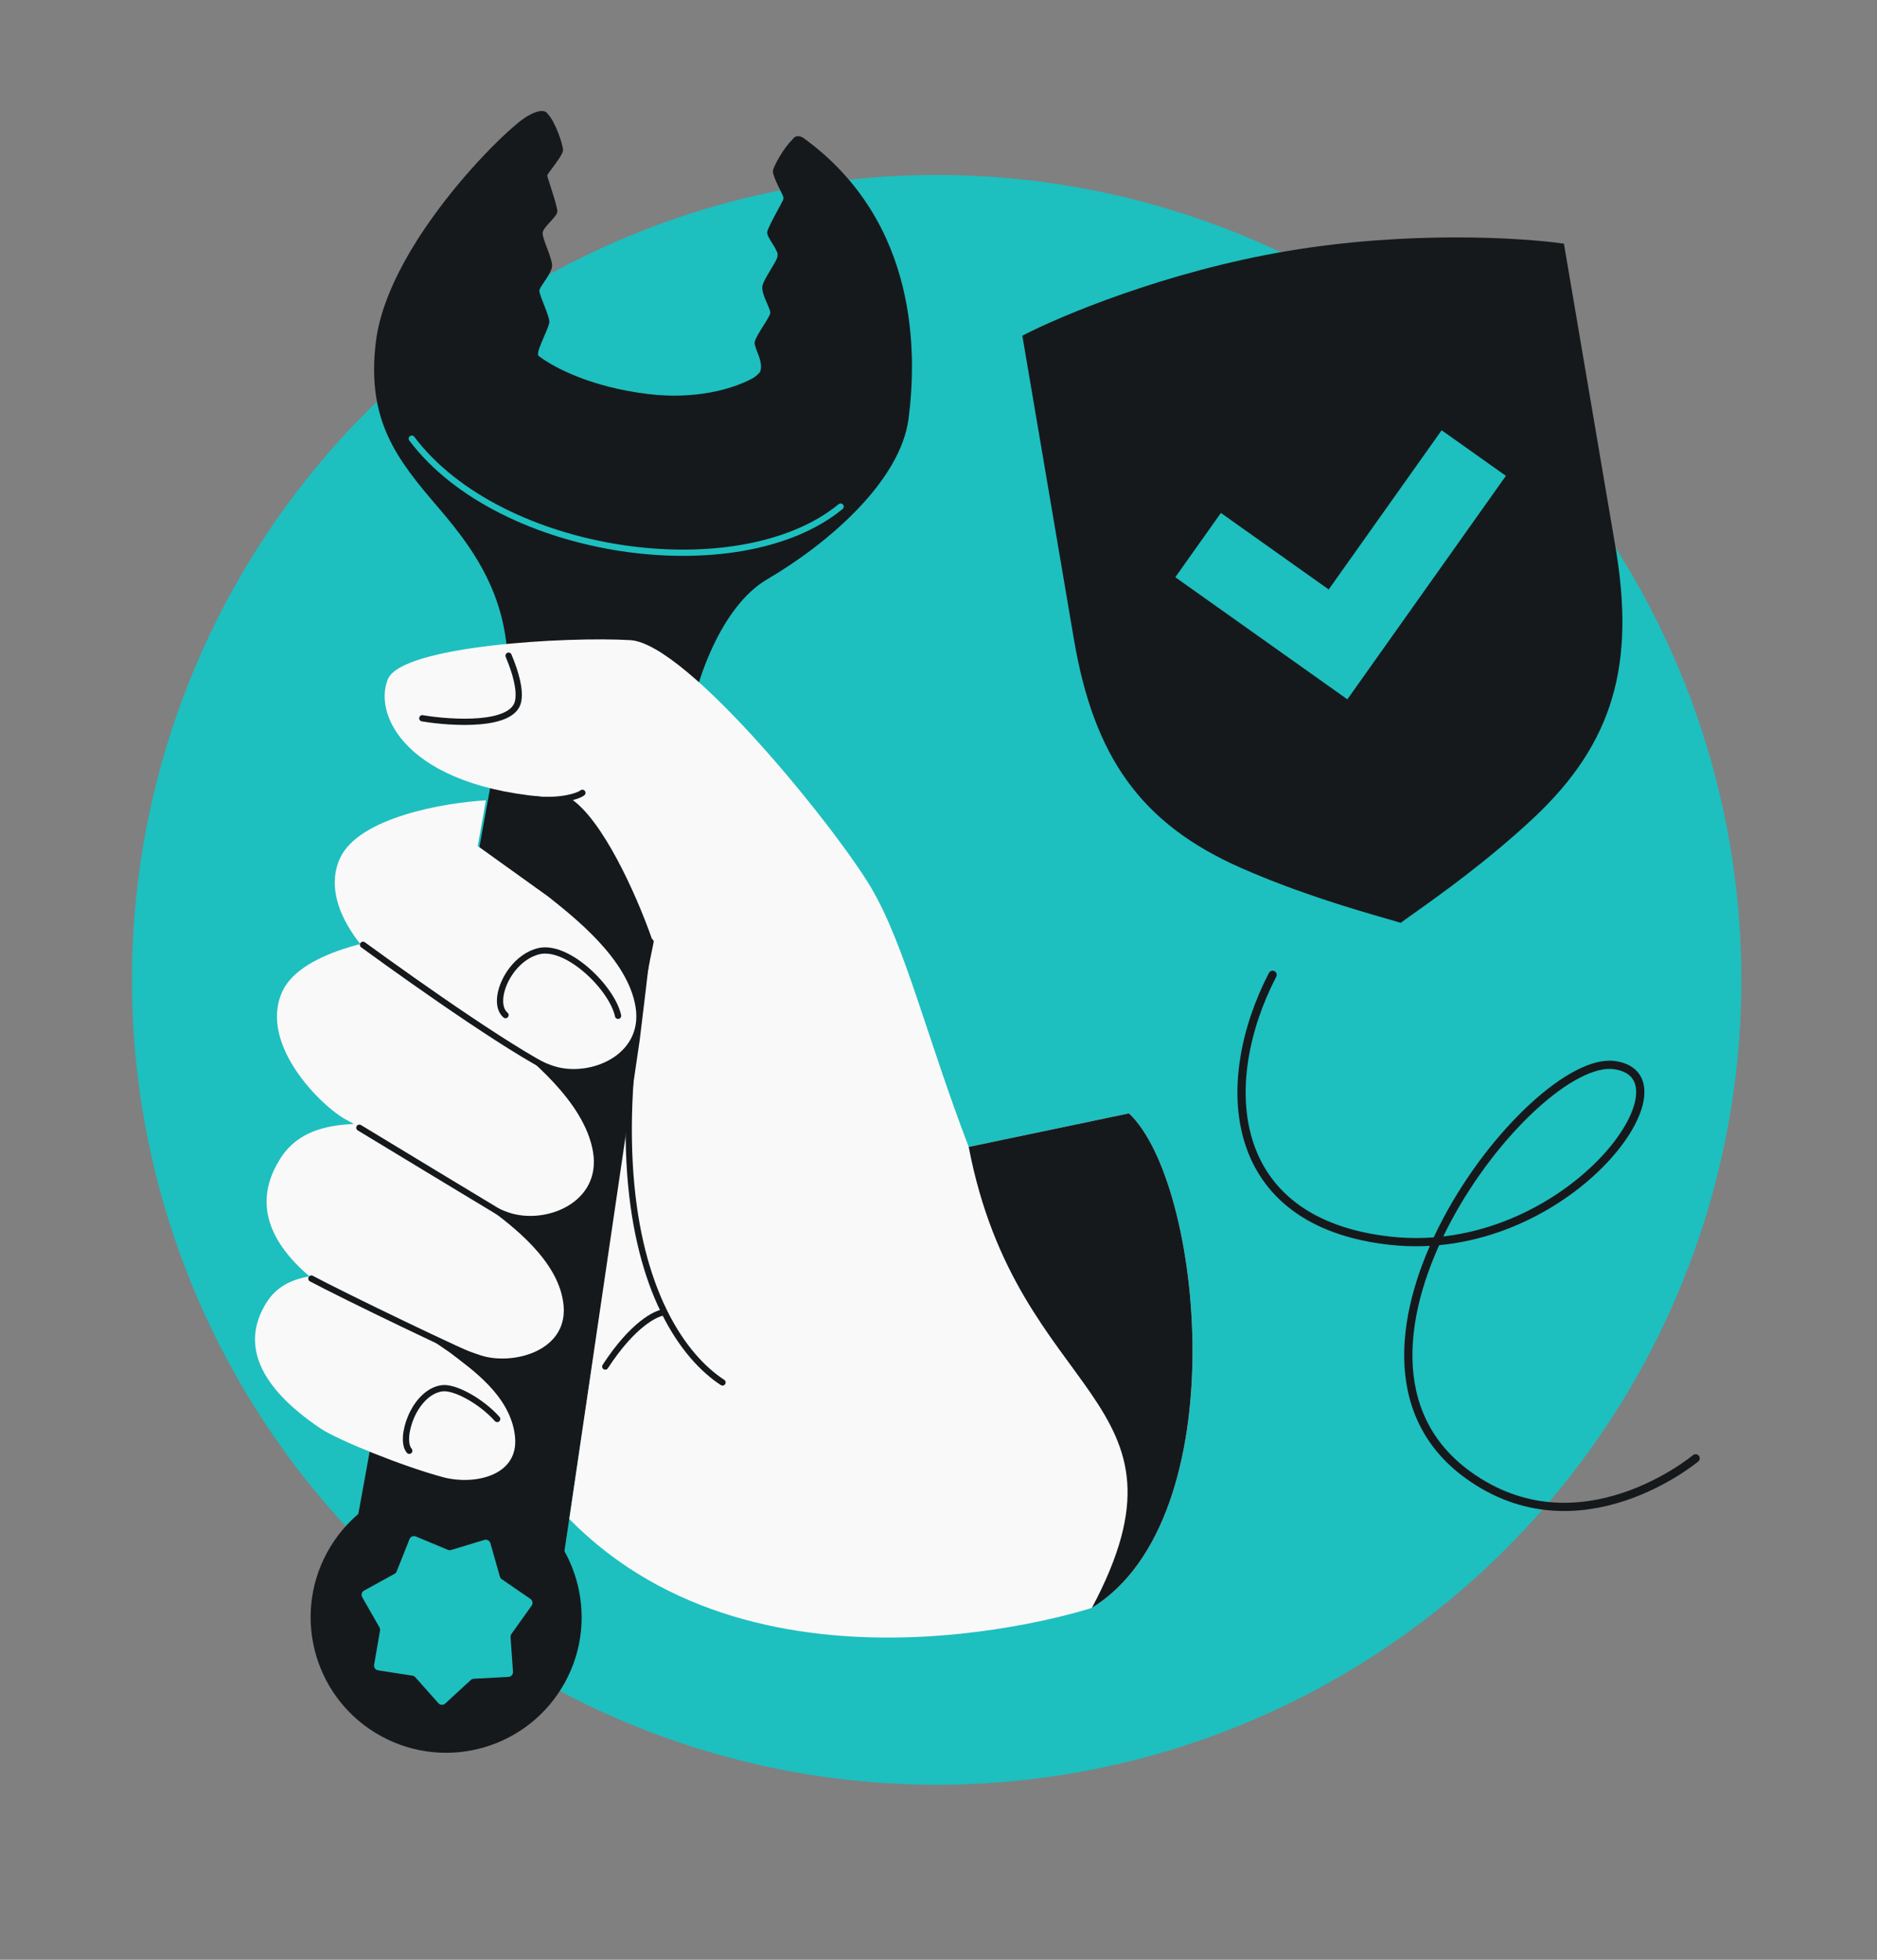
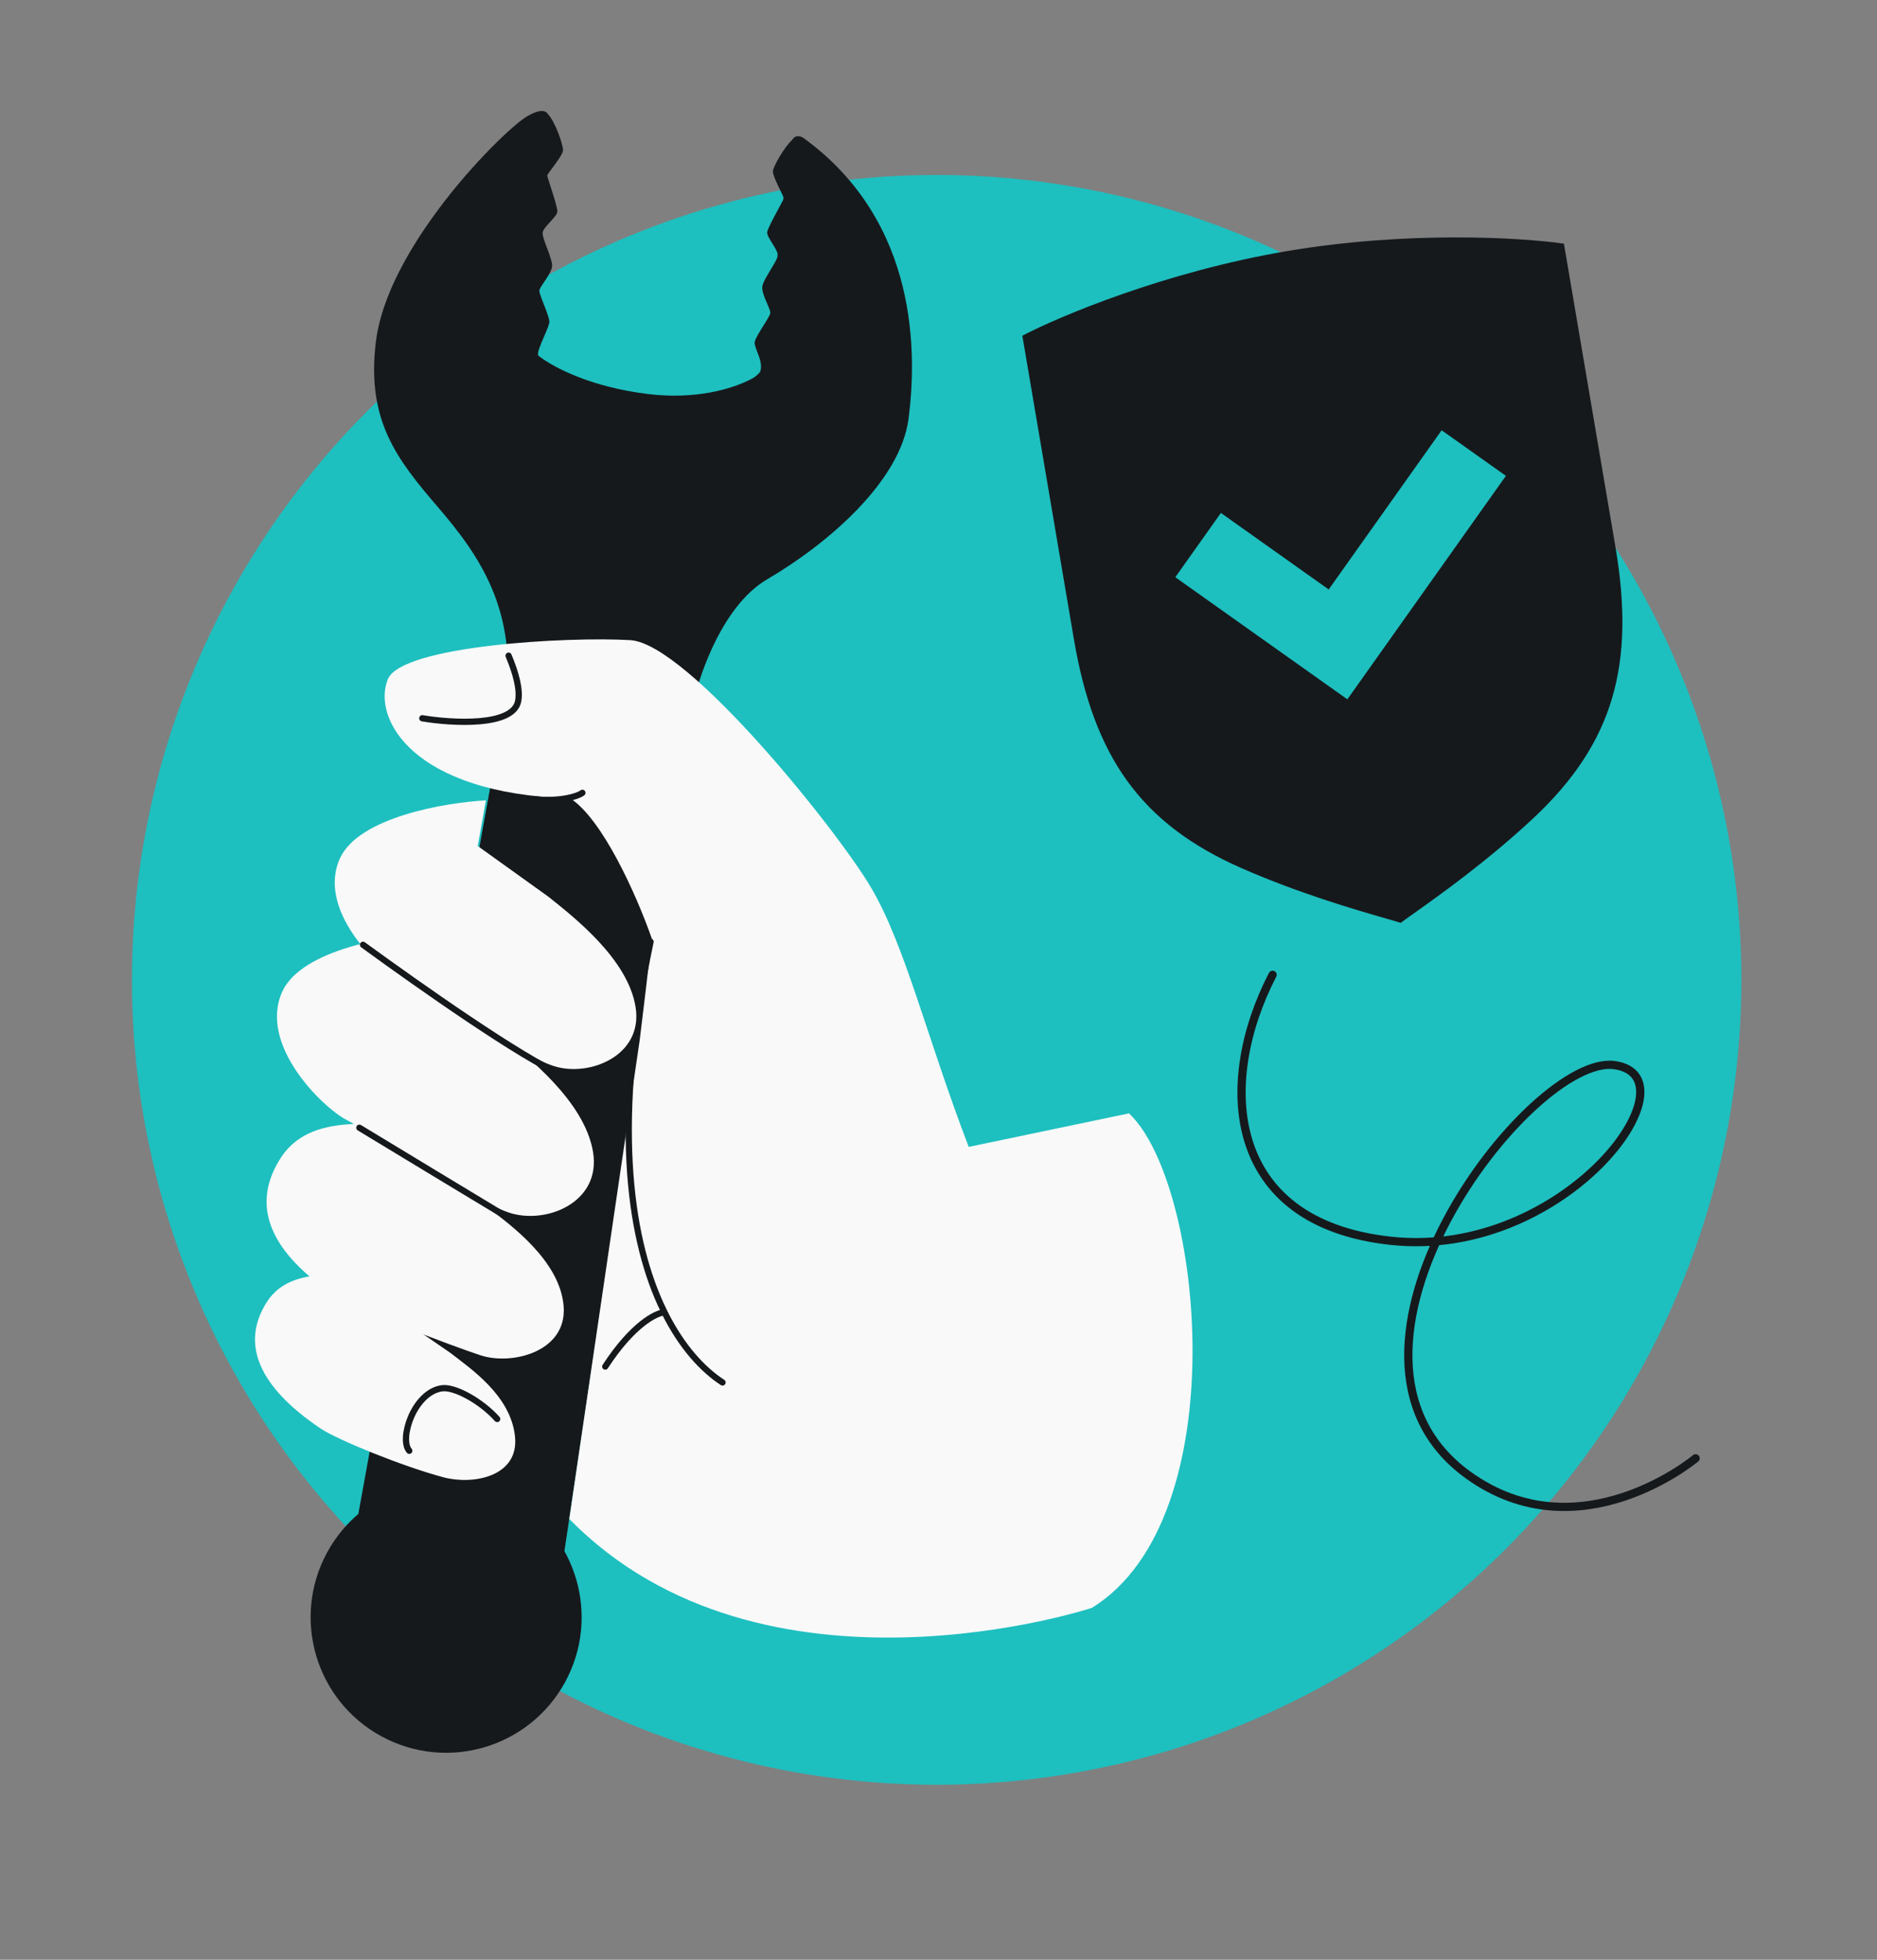
<svg xmlns="http://www.w3.org/2000/svg" width="456" height="476" viewBox="0 0 456 476" fill="none">
  <rect x="0" y="0" width="456" height="476" fill="#808080" stroke="none" />
  <g clip-path="url(#clip0_1799_5908)">
    <circle cx="227.552" cy="238" r="195.5" fill="#1EBFBF" />
    <path d="M122.791 170.905C125.853 148.212 116.384 134.82 106.393 123.181C96.402 111.541 89.027 102.147 91.296 83.142C91.764 79.226 92.931 75.191 94.579 71.171C97.433 64.207 101.729 57.284 106.323 51.089C115.072 39.291 124.903 30.13 127.928 28.332C131.286 26.337 132.61 26.851 133.119 27.735C134.896 29.532 136.85 35.293 136.781 36.525C136.733 37.382 135.174 39.475 134.06 40.972L134.06 40.972C133.443 41.799 132.963 42.444 132.949 42.597C132.935 42.755 133.281 43.833 133.718 45.192L133.718 45.193L133.718 45.193C134.464 47.513 135.473 50.653 135.403 51.443C135.35 52.048 134.534 52.938 133.695 53.853C132.797 54.833 131.871 55.843 131.826 56.564C131.782 57.262 132.33 58.727 132.903 60.261L132.903 60.261C133.477 61.796 134.076 63.398 134.133 64.367C134.201 65.524 133.105 67.145 132.197 68.487L132.197 68.487C131.585 69.392 131.058 70.171 131.033 70.594C131.004 71.088 131.54 72.455 132.115 73.922L132.115 73.922C132.762 75.57 133.457 77.344 133.456 78.148C133.456 78.786 132.834 80.219 132.181 81.724L132.181 81.724C131.308 83.736 130.38 85.876 130.806 86.415C134.939 89.568 144.065 94.1 157.569 95.72C168.665 97.051 177.598 94.664 182.654 91.992C183.453 91.569 184.118 91 184.658 90.329C185.246 88.762 184.549 86.963 183.966 85.457C183.583 84.469 183.249 83.606 183.359 83.018C183.507 82.228 184.518 80.612 185.457 79.112L185.457 79.112C186.293 77.777 187.072 76.533 187.135 76.041C187.189 75.621 186.815 74.759 186.38 73.756L186.38 73.755C185.736 72.269 184.957 70.474 185.238 69.349C185.473 68.408 186.357 66.943 187.205 65.541L187.205 65.541C187.905 64.382 188.579 63.266 188.84 62.522L188.924 61.702C188.788 60.993 188.191 60.033 187.609 59.097L187.609 59.097C186.953 58.042 186.316 57.018 186.376 56.413C186.453 55.624 188.024 52.724 189.185 50.581L189.186 50.58C189.664 49.698 190.072 48.944 190.278 48.519L190.342 47.893C190.215 47.57 189.947 47.021 189.629 46.37L189.629 46.37C188.81 44.693 187.664 42.348 187.775 41.497C187.92 40.385 190.401 35.899 192.413 34.014C192.986 33.118 193.854 32.697 195.168 33.491C223.433 53.954 222.694 86.399 220.73 101.657C218.766 116.916 201.161 132.042 186.403 140.691C174.711 147.543 168.356 166.964 166.603 179.234L137.017 377.458C134.334 395.428 114.229 404.883 98.678 395.486C89.637 390.024 84.909 379.546 86.796 369.153L122.791 170.905Z" fill="#16191C" />
-     <path d="M100.041 106.545C121.551 135.149 179.583 143.272 204.216 123.052" stroke="#1EBFBF" stroke-width="1.52" stroke-linecap="round" />
    <circle cx="108.383" cy="392.813" r="32.917" transform="rotate(28.587 108.383 392.813)" fill="#16191C" />
-     <path d="M117.668 374.027C118.293 373.837 118.953 374.197 119.132 374.825L121.447 382.938C121.522 383.199 121.685 383.426 121.909 383.58L128.859 388.362C129.398 388.733 129.528 389.472 129.148 390.005L124.249 396.872C124.091 397.094 124.016 397.363 124.035 397.634L124.629 406.049C124.676 406.701 124.178 407.264 123.526 407.299L115.102 407.751C114.83 407.766 114.572 407.874 114.372 408.058L108.164 413.77C107.683 414.213 106.933 414.175 106.498 413.686L100.893 407.382C100.712 407.179 100.467 407.045 100.198 407.003L91.862 405.711C91.216 405.61 90.777 405 90.888 404.356L92.322 396.043C92.369 395.775 92.32 395.5 92.185 395.264L87.998 387.94C87.674 387.372 87.877 386.649 88.45 386.335L95.844 382.272C96.082 382.142 96.267 381.932 96.368 381.679L99.483 373.84C99.725 373.232 100.417 372.94 101.02 373.192L108.806 376.44C109.057 376.545 109.336 376.559 109.596 376.48L117.668 374.027Z" fill="#1EBFBF" />
    <path d="M235.341 278.57L274.27 270.425C292.216 287.159 300.517 368.79 265.271 390.534C265.271 390.534 185.325 416.87 138.307 368.94L155.412 252.622C156.424 244.464 157.398 236.236 158.329 227.91C154.521 217.052 146.327 198.99 138.582 193.934C99.914 192.795 90.405 174.288 94.221 164.981C97.57 156.811 137.908 154.585 153.134 155.486C167.003 156.307 203.37 201.55 211.653 215.653C219.935 229.756 225.133 251.938 235.341 278.57Z" fill="#F9F9F9" />
-     <path d="M235.338 278.572L274.267 270.426C292.213 287.16 300.514 368.791 265.268 390.535C292.723 338.927 247.223 340.689 235.338 278.572Z" fill="#16191C" />
    <path d="M102.593 174.461C109.834 175.673 124.629 176.543 125.875 170.327C126.437 167.522 125.306 163.423 123.557 159.264M141.484 192.565C140.54 193.371 136.316 194.714 130.13 194.191" stroke="#16191C" stroke-width="1.52" stroke-linecap="round" />
    <path d="M175.53 335.784C170.79 332.69 165.638 327.223 161.433 318.748M158.046 228.729C148.934 271.799 152.789 299.67 160.426 316.618C160.755 317.348 161.091 318.058 161.433 318.748M161.433 318.748C159.406 318.878 153.69 321.694 147.041 331.921" stroke="#16191C" stroke-width="1.52" stroke-linecap="round" />
    <path d="M82.616 208.424C87.207 198.489 108.149 194.935 118.046 194.4L116.062 205.489L133.187 217.773C139.361 222.711 152.609 232.942 154.423 244.699C156.238 256.455 143.14 261.659 134.626 258.96C125.277 255.997 102.49 240.645 97.118 237.898C91.745 235.151 76.878 220.843 82.616 208.424Z" fill="#F9F9F9" />
    <path d="M68.562 240.888C73.237 230.533 95.083 227.07 105.422 226.632L103.486 238.229L121.54 251.316C128.054 256.568 142.03 267.456 144.073 279.799C146.116 292.143 132.496 297.554 123.557 294.499C113.579 291.089 89.738 274.903 84.088 271.958C78.438 269.012 62.719 253.832 68.562 240.888Z" fill="#F9F9F9" />
    <path d="M68.358 281.014C76.382 268.873 95.064 274.42 104.679 273.174L102.738 282.82L118.39 293.229C123.995 297.466 136.05 306.212 136.931 317.259C137.811 328.307 124.408 331.673 116.814 329.21C109.428 326.813 86.578 318.033 82 315.055C65.256 304.16 60.723 292.566 68.358 281.014Z" fill="#F9F9F9" />
    <path d="M64.816 316.261C71.555 305.686 88.228 311.167 96.69 310.338L95.255 318.868L109.392 328.589C114.468 332.523 124.006 338.949 125.105 348.808C126.204 358.668 114.936 360.734 107.769 358.831C97.979 356.231 81.996 349.744 77.863 346.959C62.748 336.775 58.405 326.322 64.816 316.261Z" fill="#F9F9F9" />
-     <path d="M88.192 229.481C101.618 239.261 127.132 257.249 136.658 261.115M87.307 273.916C87.899 274.317 121.139 294.373 128.763 298.98M75.649 310.556C82.951 314.482 113.665 329.311 117.643 330.632" stroke="#16191C" stroke-width="1.52" stroke-linecap="round" />
+     <path d="M88.192 229.481C101.618 239.261 127.132 257.249 136.658 261.115M87.307 273.916C87.899 274.317 121.139 294.373 128.763 298.98M75.649 310.556" stroke="#16191C" stroke-width="1.52" stroke-linecap="round" />
    <path d="M99.429 352.383C96.916 349.509 100.549 338.209 107.328 337.205C110.496 336.736 117.028 340.423 120.788 344.658" stroke="#16191C" stroke-width="1.52" stroke-linecap="round" />
-     <path d="M122.815 246.56C119.15 243.446 123.45 232.963 130.763 231.06C137.731 229.247 148.687 239.901 150.156 246.73" stroke="#16191C" stroke-width="1.52" stroke-linecap="round" />
    <path d="M312.567 61.005C283.094 66.012 257.488 76.78 248.369 81.538L260.887 155.219C265.705 183.581 276.922 200.026 301.627 210.87C315.653 217.026 329.315 220.964 336.366 222.996L336.366 222.996C338.107 223.497 339.444 223.883 340.285 224.157C340.981 223.626 342.101 222.831 343.557 221.797L343.601 221.767C349.585 217.52 361.18 209.292 372.386 198.849C392.124 180.454 397.28 161.228 392.462 132.866L379.944 59.184C369.766 57.705 342.039 55.998 312.567 61.005Z" fill="#16191C" />
    <path d="M365.843 115.581L350.234 104.506L322.796 143.176L296.605 124.592L285.53 140.201L327.329 169.86L365.843 115.581Z" fill="#1EBFBF" />
    <path d="M309.165 236.771C295.586 262.998 297.666 296.988 337.805 301.368C380.273 306.001 412.581 261.636 392.266 258.712C371.951 255.789 315.834 328.749 356.651 358.25C383.736 377.826 411.933 354.208 411.933 354.208" stroke="#16191C" stroke-width="2" stroke-linecap="round" />
  </g>
  <defs>
    <clipPath id="clip0_1799_5908">
      <rect width="456" height="476" rx="48" fill="white" />
    </clipPath>
  </defs>
</svg>